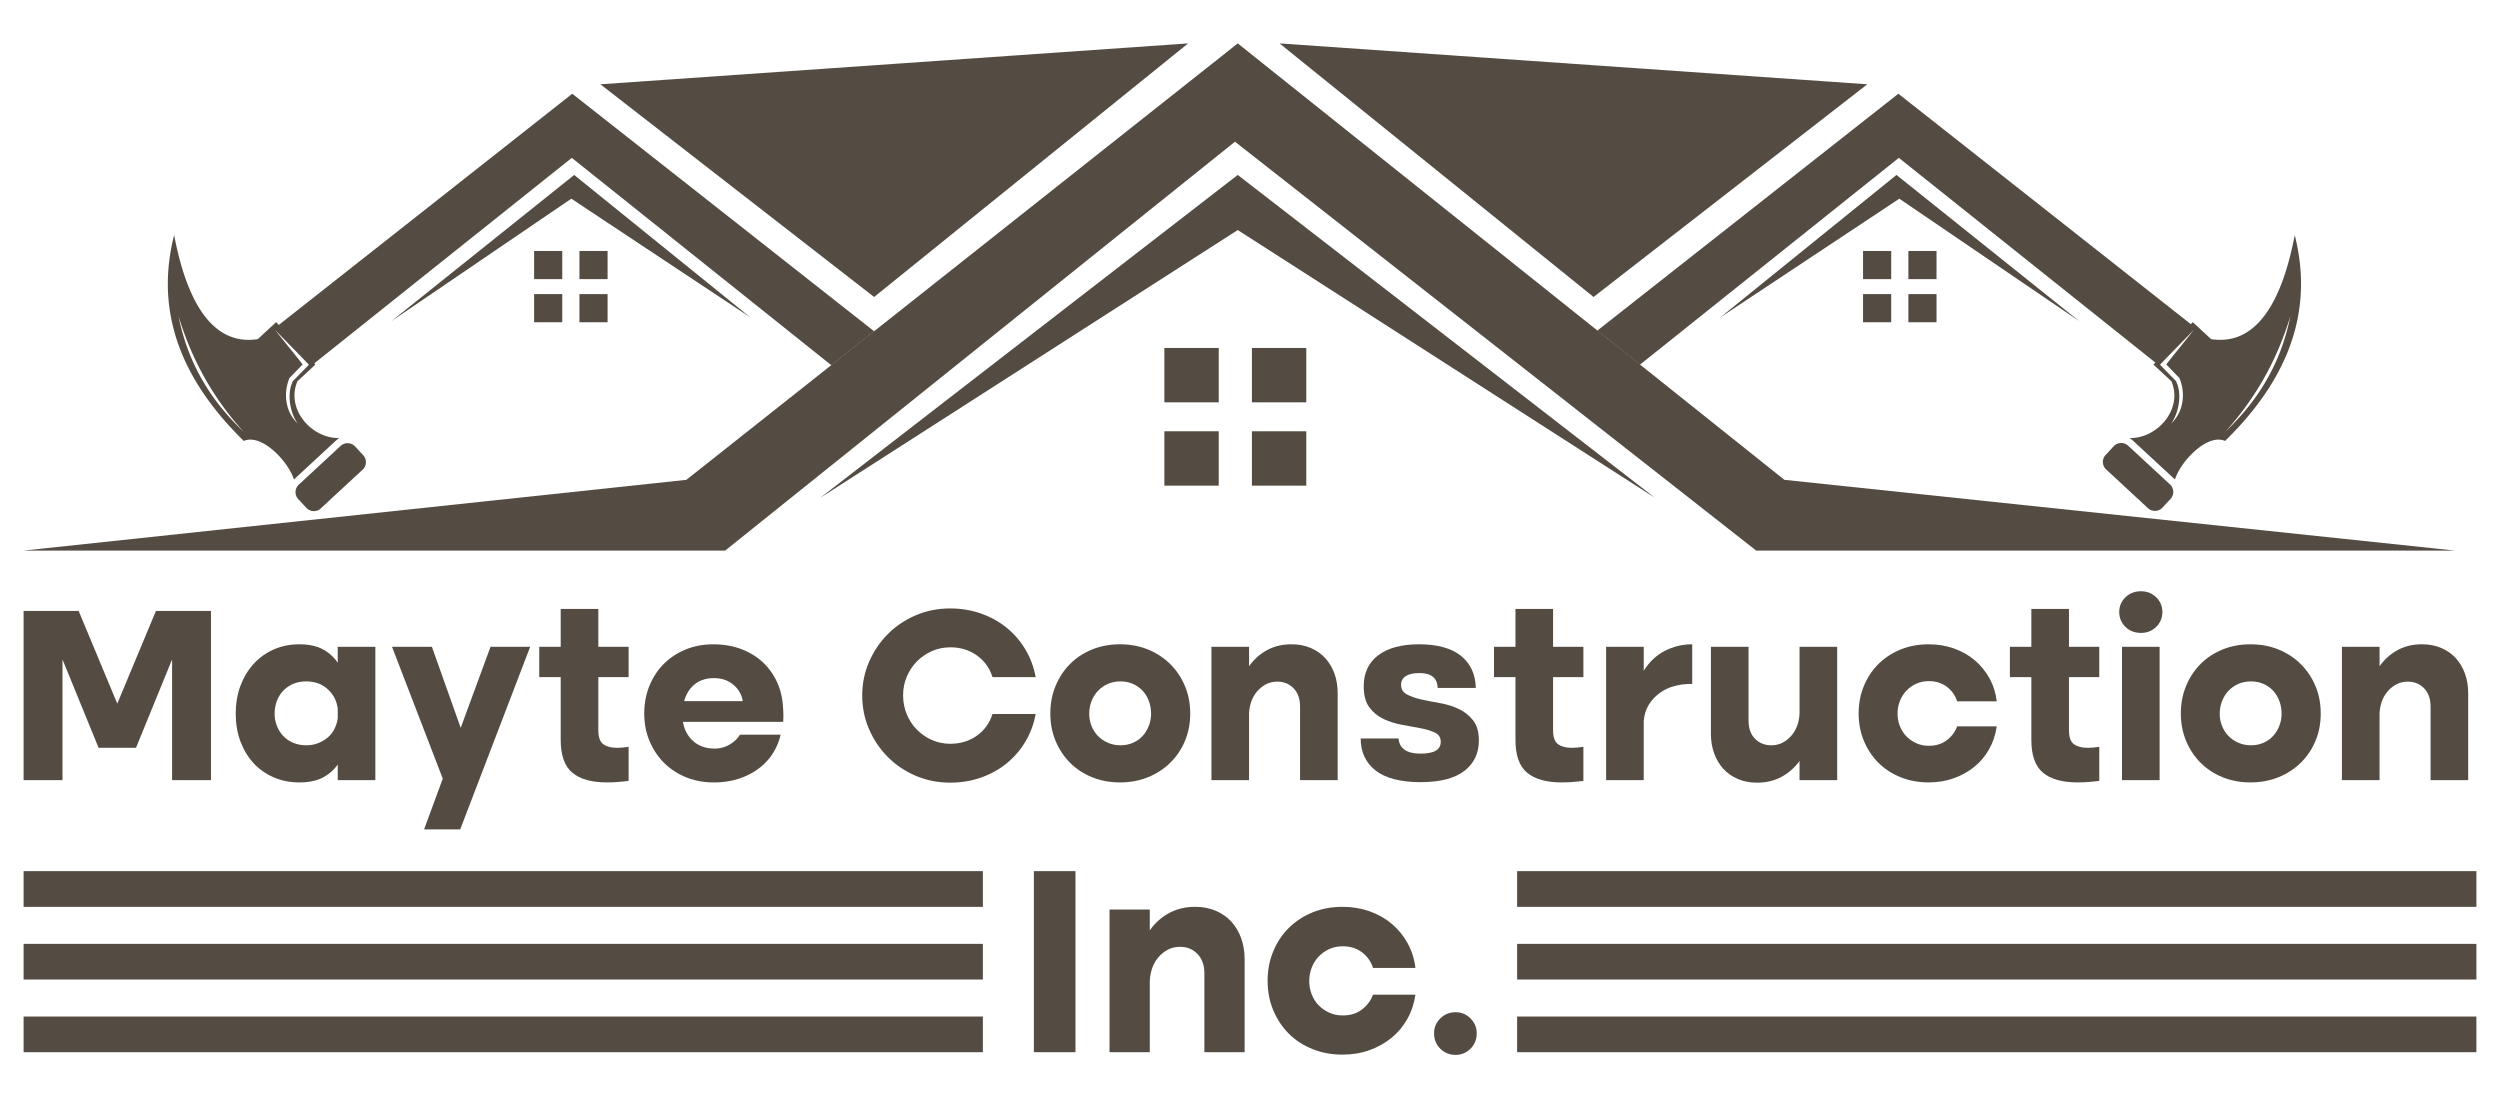
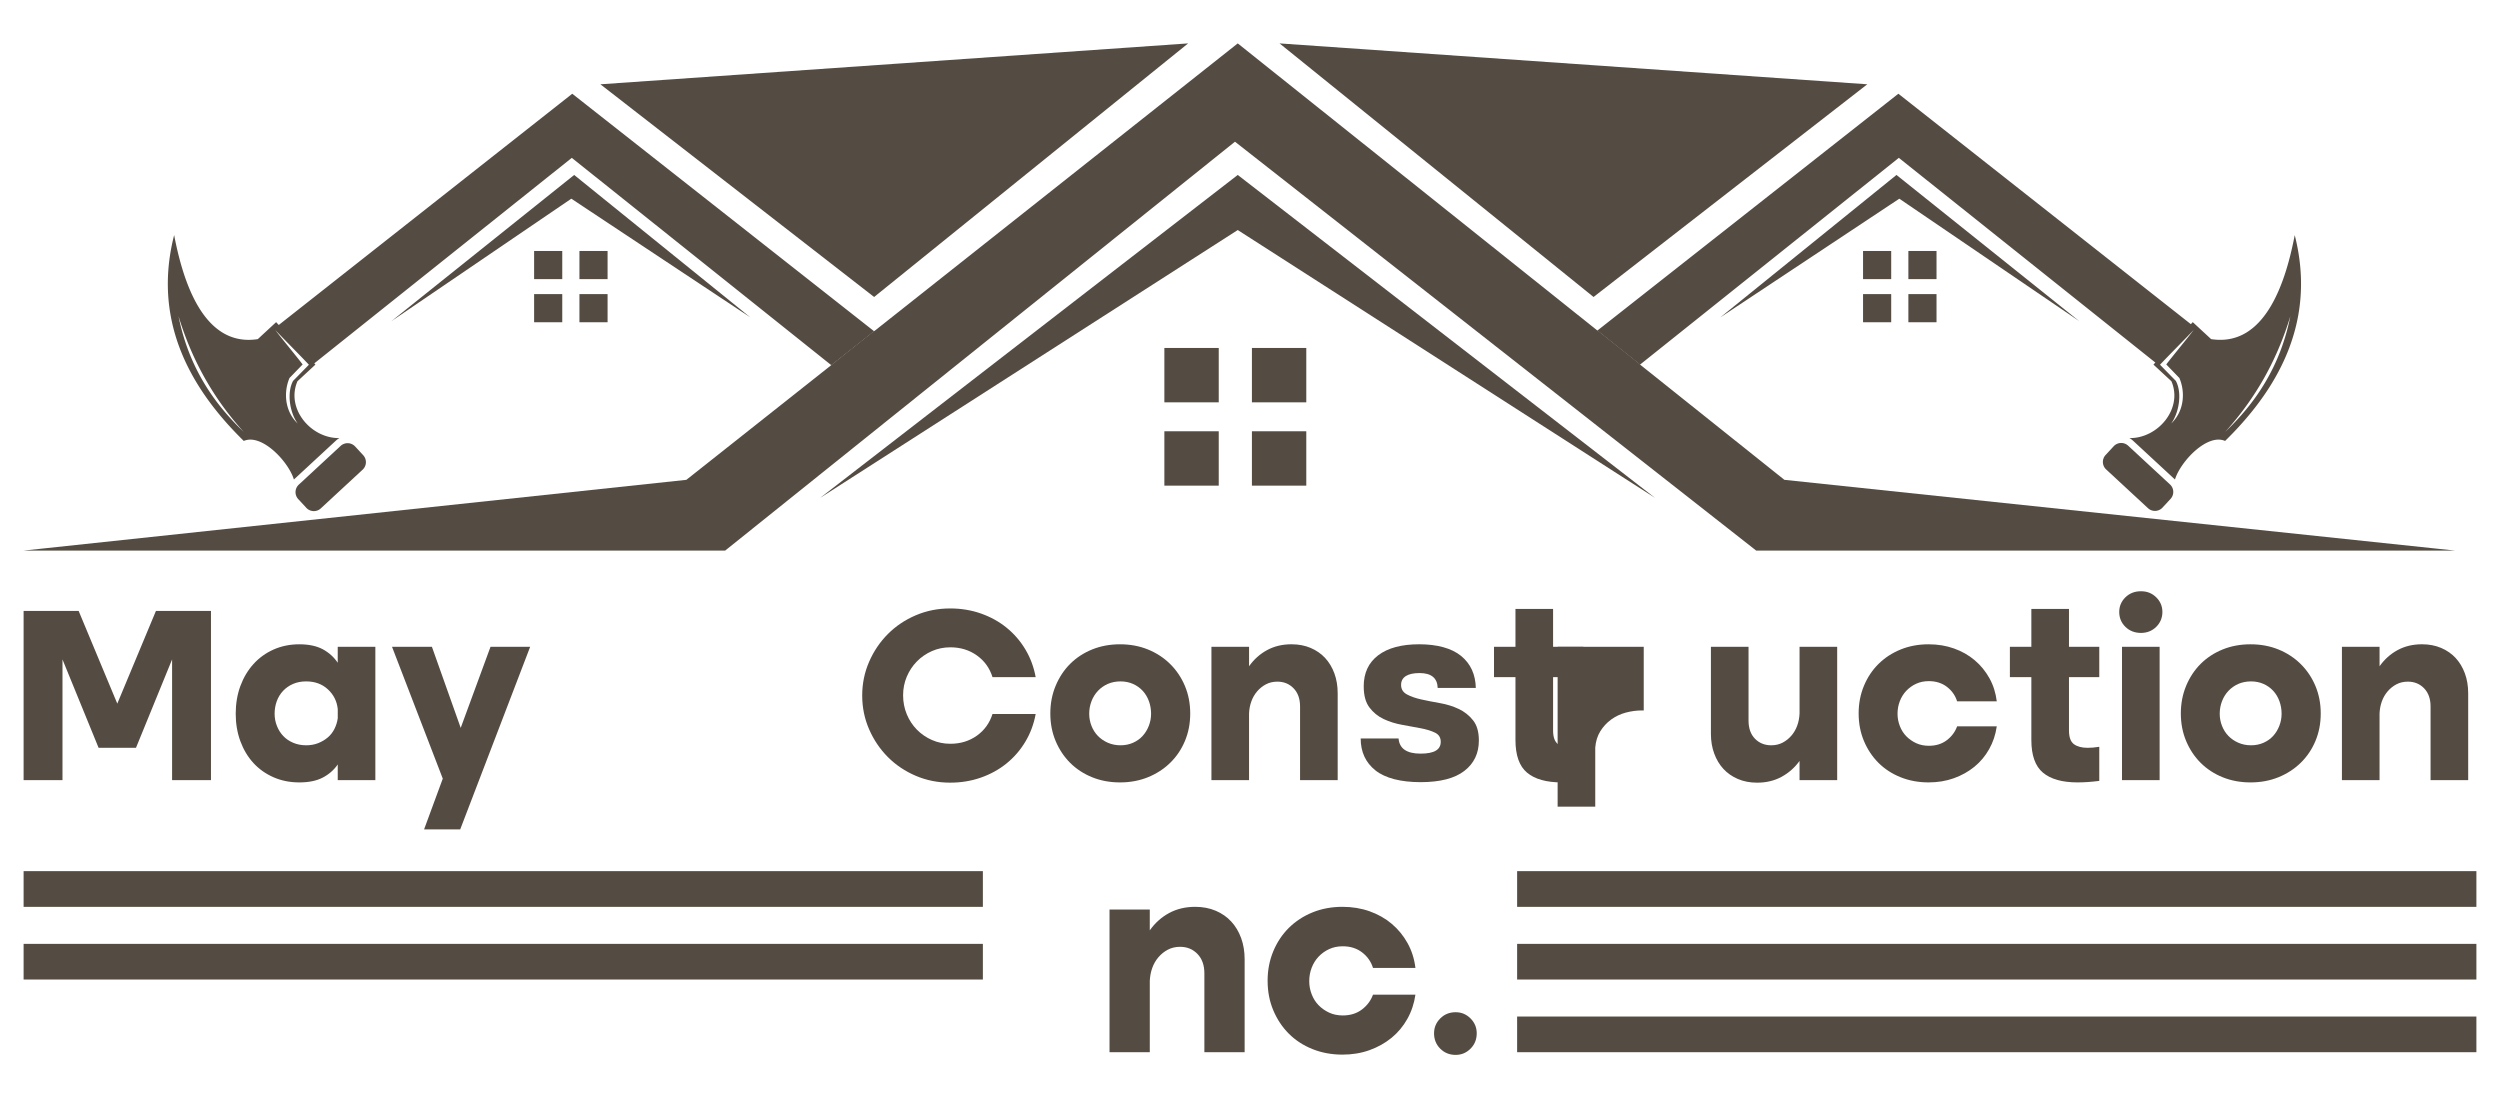
<svg xmlns="http://www.w3.org/2000/svg" data-bbox="18.88 34.72 1962.24 809.2" viewBox="0 0 2000 878.64" data-type="color">
  <g>
    <path d="M18.88 488.76h44.04l30.91 74.14 30.91-74.14h44.04v135.35h-31.11v-96.56l-28.89 70.71h-29.9l-28.89-70.71v96.56H18.88V488.76Z" fill="#544c42" data-color="1" />
    <path d="M300.29 624.11h-30.1v-12.52c-3.1 4.44-7.11 7.95-12.02 10.5-4.92 2.56-11.14 3.84-18.69 3.84s-14.44-1.38-20.71-4.14c-6.26-2.76-11.62-6.57-16.06-11.41-4.44-4.85-7.91-10.64-10.4-17.37s-3.74-14.07-3.74-22.02 1.24-15.48 3.74-22.22c2.49-6.73 5.99-12.59 10.5-17.58 4.51-4.98 9.9-8.85 16.16-11.62 6.26-2.76 13.1-4.14 20.5-4.14s13.77 1.31 18.69 3.94c4.91 2.63 8.92 6.23 12.02 10.81v-12.73h30.1v106.66Zm-30.1-56.97c-.67-6.19-3.3-11.41-7.88-15.66-4.58-4.24-10.37-6.36-17.37-6.36-3.91 0-7.41.68-10.5 2.02-3.1 1.35-5.76 3.2-7.98 5.56-2.22 2.36-3.91 5.12-5.05 8.28-1.15 3.17-1.72 6.5-1.72 10s.61 6.6 1.82 9.7c1.21 3.1 2.89 5.79 5.05 8.08 2.15 2.29 4.81 4.11 7.98 5.45 3.16 1.35 6.63 2.02 10.4 2.02 3.5 0 6.7-.57 9.6-1.72 2.89-1.14 5.45-2.66 7.68-4.55 2.22-1.88 4.01-4.17 5.35-6.87 1.34-2.69 2.22-5.52 2.63-8.49v-7.47Z" fill="#544c42" data-color="1" />
    <path d="m339.27 663.5 14.95-40.6-40.6-105.45h31.92l23.03 64.85 23.84-64.85h31.72l-55.96 146.06h-28.89Z" fill="#544c42" data-color="1" />
-     <path d="M478.66 487.14v30.3h24.24v24.24h-24.24v42.63c0 5.39 1.31 9.06 3.94 11.01 2.63 1.95 6.29 2.93 11.01 2.93 1.34 0 2.79-.07 4.34-.2 1.55-.13 3.2-.33 4.95-.61v27.27c-6.2.81-11.99 1.21-17.37 1.21-12.26 0-21.48-2.59-27.68-7.78-6.2-5.18-9.29-13.9-9.29-26.16v-50.3h-17.17v-24.24h17.17v-30.3h30.1Z" fill="#544c42" data-color="1" />
-     <path d="M546.33 577.45c1.08 6.33 3.84 11.48 8.28 15.45 4.44 3.97 10.17 5.96 17.17 5.96 4.31 0 8.28-1.08 11.92-3.23 3.64-2.15 6.39-4.78 8.28-7.88h32.52c-1.35 5.79-3.6 11.04-6.77 15.76a46.19 46.19 0 0 1-11.72 12.02c-4.65 3.3-9.9 5.86-15.76 7.68-5.86 1.82-12.22 2.73-19.09 2.73-8.08 0-15.52-1.38-22.32-4.14-6.8-2.76-12.66-6.6-17.58-11.51-4.92-4.92-8.79-10.74-11.62-17.47-2.83-6.73-4.24-14.07-4.24-22.02s1.38-15.32 4.14-22.12c2.76-6.8 6.6-12.66 11.51-17.57s10.74-8.75 17.47-11.52c6.73-2.76 14.14-4.14 22.22-4.14 7.54 0 14.51 1.11 20.91 3.33 6.39 2.22 12.02 5.39 16.87 9.49 4.85 4.11 8.79 9.03 11.82 14.75 3.03 5.73 4.95 12.02 5.76 18.89.27 3.1.44 5.42.51 6.97.07 1.55.1 2.73.1 3.53 0 1.62-.07 3.3-.2 5.05h-80.2Zm47.88-16.57c-.94-5.38-3.5-9.8-7.68-13.23-4.18-3.43-9.29-5.15-15.35-5.15s-11.51 1.69-15.55 5.05c-4.04 3.37-6.8 7.81-8.28 13.33h46.87Z" fill="#544c42" data-color="1" />
    <path d="M689.76 556.44c0-9.56 1.85-18.59 5.56-27.07 3.7-8.49 8.72-15.89 15.05-22.22 6.33-6.33 13.77-11.31 22.32-14.95 8.55-3.64 17.68-5.45 27.37-5.45 8.75 0 16.97 1.35 24.65 4.04 7.68 2.7 14.51 6.46 20.5 11.31 5.99 4.85 11.01 10.64 15.05 17.37 4.04 6.74 6.8 14.14 8.28 22.22H794c-2.29-7.27-6.46-13.06-12.53-17.37-6.06-4.31-13.13-6.47-21.21-6.47-5.25 0-10.17 1.01-14.75 3.03-4.58 2.02-8.59 4.78-12.02 8.28-3.43 3.5-6.13 7.58-8.08 12.22-1.95 4.65-2.93 9.6-2.93 14.85s.98 10.44 2.93 15.15c1.95 4.72 4.65 8.82 8.08 12.32 3.43 3.5 7.44 6.26 12.02 8.28 4.58 2.02 9.49 3.03 14.75 3.03 8.08 0 15.15-2.15 21.21-6.46 6.06-4.31 10.23-10.1 12.53-17.37h34.54c-1.48 8.08-4.24 15.49-8.28 22.22-4.04 6.74-9.06 12.52-15.05 17.37-5.99 4.85-12.83 8.62-20.5 11.31-7.68 2.69-15.89 4.04-24.65 4.04-9.7 0-18.82-1.82-27.37-5.45-8.55-3.64-15.99-8.62-22.32-14.95s-11.35-13.74-15.05-22.22c-3.71-8.48-5.56-17.5-5.56-27.07Z" fill="#544c42" data-color="1" />
    <path d="M840.26 570.78c0-7.94 1.41-15.32 4.24-22.12 2.83-6.8 6.7-12.66 11.62-17.57s10.77-8.75 17.58-11.52c6.8-2.76 14.24-4.14 22.32-4.14s15.52 1.38 22.32 4.14c6.8 2.76 12.73 6.64 17.78 11.62 5.05 4.98 8.99 10.84 11.82 17.58 2.83 6.74 4.24 14.07 4.24 22.02s-1.41 15.29-4.24 22.02c-2.83 6.74-6.77 12.56-11.82 17.47-5.05 4.92-10.98 8.76-17.78 11.51-6.8 2.76-14.24 4.14-22.32 4.14s-15.52-1.38-22.32-4.14c-6.8-2.76-12.66-6.6-17.58-11.51-4.92-4.92-8.79-10.74-11.62-17.47-2.83-6.73-4.24-14.07-4.24-22.02Zm31.11.2c0 3.37.61 6.6 1.82 9.7 1.21 3.1 2.93 5.79 5.15 8.08s4.88 4.11 7.98 5.45c3.1 1.35 6.46 2.02 10.1 2.02s6.97-.67 10-2.02c3.03-1.34 5.59-3.16 7.68-5.45s3.74-4.98 4.95-8.08c1.21-3.1 1.82-6.33 1.82-9.7s-.57-6.83-1.72-10c-1.15-3.16-2.8-5.93-4.95-8.28-2.16-2.35-4.75-4.21-7.78-5.56-3.03-1.34-6.36-2.02-10-2.02s-7.17.68-10.2 2.02c-3.03 1.35-5.66 3.2-7.88 5.56-2.22 2.36-3.94 5.12-5.15 8.28-1.21 3.17-1.82 6.5-1.82 10Z" fill="#544c42" data-color="1" />
    <path d="M969.15 517.45h30.1V533c3.9-5.52 8.72-9.83 14.44-12.93 5.72-3.1 12.22-4.65 19.49-4.65 5.66 0 10.77.98 15.35 2.93 4.58 1.95 8.45 4.65 11.62 8.08 3.16 3.43 5.62 7.54 7.37 12.32s2.63 10.07 2.63 15.86v69.49h-30.1v-58.99c0-6.06-1.72-10.87-5.15-14.44-3.43-3.57-7.78-5.35-13.03-5.35-3.37 0-6.4.71-9.09 2.12-2.7 1.41-5.05 3.3-7.07 5.66-2.02 2.36-3.57 5.05-4.65 8.08-1.08 3.03-1.69 6.23-1.82 9.6v53.33h-30.1V517.45Z" fill="#544c42" data-color="1" />
    <path d="M1090.96 549.16c0-10.77 3.87-19.09 11.62-24.95 7.74-5.86 18.69-8.79 32.83-8.79s25.82 3.1 33.43 9.29c7.61 6.2 11.55 14.75 11.82 25.66h-30.5c-.27-7.94-5.12-11.92-14.54-11.92s-14.75 3.17-14.75 9.49c0 3.37 1.55 5.89 4.65 7.58 3.1 1.68 6.94 3.03 11.52 4.04 4.58 1.01 9.56 1.99 14.95 2.93 5.38.94 10.37 2.49 14.95 4.65s8.42 5.19 11.51 9.09c3.1 3.91 4.65 9.29 4.65 16.16 0 10.24-3.87 18.35-11.62 24.34-7.75 5.99-19.43 8.99-35.05 8.99s-28.18-3.13-36.06-9.39c-7.88-6.26-11.82-14.78-11.82-25.55h30.3c.67 8.08 6.53 12.12 17.58 12.12s16.16-3.16 16.16-9.49c0-3.37-1.52-5.79-4.55-7.27-3.03-1.48-6.84-2.66-11.41-3.53-4.58-.88-9.53-1.78-14.85-2.73-5.32-.94-10.27-2.49-14.85-4.65-4.58-2.15-8.38-5.25-11.41-9.29-3.03-4.04-4.54-9.63-4.54-16.77Z" fill="#544c42" data-color="1" />
    <path d="M1242.47 487.14v30.3h24.24v24.24h-24.24v42.63c0 5.39 1.31 9.06 3.94 11.01 2.63 1.95 6.29 2.93 11.01 2.93 1.35 0 2.79-.07 4.34-.2 1.55-.13 3.2-.33 4.95-.61v27.27c-6.2.81-11.99 1.21-17.37 1.21-12.26 0-21.48-2.59-27.68-7.78-6.2-5.18-9.29-13.9-9.29-26.16v-50.3h-17.17v-24.24h17.17v-30.3h30.1Z" fill="#544c42" data-color="1" />
-     <path d="M1284.89 517.45h30.1v19.19c4.44-7.14 10.07-12.45 16.87-15.96 6.8-3.5 14.11-5.25 21.92-5.25v31.72h-1.41c-4.31 0-8.62.57-12.93 1.72-4.31 1.15-8.22 3-11.72 5.55-3.5 2.56-6.4 5.69-8.69 9.39-2.29 3.71-3.64 8.05-4.04 13.03v47.27h-30.1V517.45Z" fill="#544c42" data-color="1" />
+     <path d="M1284.89 517.45h30.1v19.19v31.72h-1.41c-4.31 0-8.62.57-12.93 1.72-4.31 1.15-8.22 3-11.72 5.55-3.5 2.56-6.4 5.69-8.69 9.39-2.29 3.71-3.64 8.05-4.04 13.03v47.27h-30.1V517.45Z" fill="#544c42" data-color="1" />
    <path d="M1469.73 624.11h-30.1v-15.35c-3.91 5.39-8.72 9.63-14.44 12.73-5.73 3.1-12.22 4.65-19.49 4.65-5.66 0-10.78-.98-15.35-2.93-4.58-1.95-8.45-4.65-11.62-8.08-3.17-3.43-5.63-7.54-7.37-12.32-1.75-4.78-2.63-10-2.63-15.66v-69.7h30.1v58.99c0 6.2 1.72 11.04 5.15 14.54 3.43 3.5 7.78 5.25 13.03 5.25 3.37 0 6.4-.71 9.09-2.12 2.69-1.41 5.05-3.3 7.07-5.66 2.02-2.35 3.57-5.05 4.65-8.08 1.08-3.03 1.68-6.23 1.82-9.6v-53.33h30.1V624.1Z" fill="#544c42" data-color="1" />
    <path d="M1486.91 570.78c0-7.94 1.41-15.32 4.24-22.12 2.83-6.8 6.73-12.66 11.72-17.57 4.98-4.91 10.87-8.75 17.68-11.52 6.8-2.76 14.24-4.14 22.32-4.14 7.27 0 14.04 1.11 20.3 3.33 6.26 2.22 11.78 5.35 16.57 9.39 4.78 4.04 8.72 8.86 11.82 14.44 3.1 5.59 5.05 11.75 5.86 18.48h-31.72c-1.48-4.71-4.21-8.58-8.18-11.62-3.97-3.03-8.79-4.55-14.44-4.55-3.77 0-7.17.71-10.2 2.12-3.03 1.41-5.66 3.3-7.88 5.66-2.22 2.36-3.94 5.12-5.15 8.28-1.21 3.17-1.82 6.5-1.82 10s.61 6.64 1.82 9.8c1.21 3.17 2.93 5.89 5.15 8.18s4.85 4.14 7.88 5.56c3.03 1.41 6.43 2.12 10.2 2.12 5.66 0 10.43-1.48 14.34-4.44 3.91-2.96 6.67-6.67 8.28-11.11h31.72c-.94 6.6-2.96 12.66-6.06 18.18-3.1 5.52-7.04 10.24-11.82 14.14-4.78 3.91-10.27 6.97-16.46 9.19-6.2 2.22-12.93 3.33-20.2 3.33-8.08 0-15.55-1.38-22.42-4.14-6.87-2.76-12.76-6.6-17.68-11.51-4.92-4.92-8.79-10.74-11.62-17.47-2.83-6.73-4.24-14.07-4.24-22.02Z" fill="#544c42" data-color="1" />
    <path d="M1655.18 487.14v30.3h24.24v24.24h-24.24v42.63c0 5.39 1.31 9.06 3.94 11.01 2.63 1.95 6.29 2.93 11.01 2.93 1.35 0 2.79-.07 4.34-.2 1.55-.13 3.2-.33 4.95-.61v27.27c-6.2.81-11.99 1.21-17.37 1.21-12.26 0-21.48-2.59-27.68-7.78-6.2-5.18-9.29-13.9-9.29-26.16v-50.3h-17.17v-24.24h17.17v-30.3h30.1Z" fill="#544c42" data-color="1" />
    <path d="M1695.38 489.57c0-4.58 1.65-8.48 4.95-11.72 3.3-3.23 7.44-4.85 12.42-4.85s8.92 1.62 12.22 4.85c3.3 3.23 4.95 7.14 4.95 11.72s-1.65 8.69-4.95 11.92c-3.3 3.23-7.37 4.85-12.22 4.85s-9.13-1.62-12.42-4.85c-3.3-3.23-4.95-7.2-4.95-11.92Zm2.22 27.88h30.1v106.66h-30.1V517.45Z" fill="#544c42" data-color="1" />
    <path d="M1744.67 570.78c0-7.94 1.41-15.32 4.24-22.12 2.83-6.8 6.7-12.66 11.62-17.57s10.77-8.75 17.58-11.52c6.8-2.76 14.24-4.14 22.32-4.14s15.52 1.38 22.32 4.14c6.8 2.76 12.73 6.64 17.78 11.62 5.05 4.98 8.99 10.84 11.82 17.58 2.83 6.74 4.24 14.07 4.24 22.02s-1.41 15.29-4.24 22.02c-2.83 6.74-6.77 12.56-11.82 17.47-5.05 4.92-10.98 8.76-17.78 11.51-6.8 2.76-14.24 4.14-22.32 4.14s-15.52-1.38-22.32-4.14c-6.8-2.76-12.66-6.6-17.58-11.51-4.92-4.92-8.79-10.74-11.62-17.47-2.83-6.73-4.24-14.07-4.24-22.02Zm31.11.2c0 3.37.61 6.6 1.82 9.7 1.21 3.1 2.93 5.79 5.15 8.08s4.88 4.11 7.98 5.45c3.1 1.35 6.46 2.02 10.1 2.02s6.97-.67 10-2.02c3.03-1.34 5.59-3.16 7.68-5.45s3.74-4.98 4.95-8.08c1.21-3.1 1.82-6.33 1.82-9.7s-.57-6.83-1.72-10c-1.15-3.16-2.8-5.93-4.95-8.28-2.16-2.35-4.75-4.21-7.78-5.56-3.03-1.34-6.36-2.02-10-2.02s-7.17.68-10.2 2.02c-3.03 1.35-5.66 3.2-7.88 5.56-2.22 2.36-3.94 5.12-5.15 8.28-1.21 3.17-1.82 6.5-1.82 10Z" fill="#544c42" data-color="1" />
    <path d="M1873.55 517.45h30.1V533c3.9-5.52 8.72-9.83 14.44-12.93 5.72-3.1 12.22-4.65 19.49-4.65 5.66 0 10.77.98 15.35 2.93 4.58 1.95 8.45 4.65 11.62 8.08 3.16 3.43 5.62 7.54 7.37 12.32s2.63 10.07 2.63 15.86v69.49h-30.1v-58.99c0-6.06-1.72-10.87-5.15-14.44-3.43-3.57-7.78-5.35-13.03-5.35-3.37 0-6.4.71-9.09 2.12-2.7 1.41-5.05 3.3-7.07 5.66-2.02 2.36-3.57 5.05-4.65 8.08-1.08 3.03-1.68 6.23-1.82 9.6v53.33h-30.1V517.45Z" fill="#544c42" data-color="1" />
-     <path d="M827.1 696.93h33.29v144.83H827.1V696.93Z" fill="#544c42" data-color="1" />
    <path d="M887.62 727.63h32.21v16.64c4.18-5.91 9.33-10.52 15.46-13.84 6.12-3.31 13.08-4.97 20.86-4.97 6.05 0 11.53 1.05 16.43 3.13 4.9 2.09 9.04 4.97 12.43 8.65 3.38 3.67 6.02 8.07 7.89 13.19 1.87 5.12 2.81 10.78 2.81 16.97v74.36H963.5v-63.12c0-6.49-1.84-11.64-5.51-15.46-3.68-3.82-8.32-5.73-13.94-5.73-3.6 0-6.85.76-9.73 2.27-2.88 1.51-5.4 3.53-7.57 6.05-2.16 2.52-3.82 5.4-4.97 8.65-1.15 3.24-1.8 6.67-1.95 10.27v57.07h-32.21V727.62Z" fill="#544c42" data-color="1" />
    <path d="M1014.08 784.69c0-8.5 1.51-16.39 4.54-23.67 3.03-7.28 7.2-13.54 12.54-18.81 5.33-5.26 11.64-9.37 18.91-12.32 7.28-2.95 15.24-4.43 23.89-4.43 7.78 0 15.03 1.19 21.73 3.57 6.7 2.38 12.61 5.73 17.73 10.05 5.11 4.32 9.33 9.48 12.65 15.46 3.31 5.98 5.4 12.58 6.27 19.78h-33.94c-1.59-5.04-4.51-9.19-8.75-12.43-4.25-3.24-9.4-4.86-15.46-4.86-4.04 0-7.67.76-10.92 2.27-3.24 1.51-6.05 3.53-8.43 6.05s-4.21 5.48-5.51 8.86c-1.3 3.39-1.94 6.95-1.94 10.7s.65 7.1 1.94 10.48c1.3 3.39 3.13 6.31 5.51 8.75 2.38 2.45 5.19 4.43 8.43 5.95 3.24 1.51 6.88 2.27 10.92 2.27 6.05 0 11.17-1.58 15.35-4.76 4.18-3.17 7.13-7.13 8.86-11.89h33.94c-1.01 7.06-3.17 13.55-6.49 19.45-3.32 5.91-7.53 10.95-12.65 15.13-5.12 4.18-10.99 7.46-17.62 9.84-6.63 2.38-13.83 3.57-21.62 3.57-8.65 0-16.64-1.48-23.99-4.43-7.35-2.95-13.66-7.06-18.91-12.32-5.26-5.26-9.4-11.49-12.43-18.7-3.03-7.21-4.54-15.06-4.54-23.56Z" fill="#544c42" data-color="1" />
    <path d="M1147.24 826.63c0-4.61 1.66-8.57 4.97-11.89 3.31-3.31 7.42-4.97 12.32-4.97 4.61 0 8.57 1.66 11.89 4.97 3.31 3.32 4.97 7.28 4.97 11.89 0 4.9-1.66 9.01-4.97 12.32-3.32 3.31-7.28 4.97-11.89 4.97-4.9 0-9.01-1.66-12.32-4.97-3.32-3.31-4.97-7.42-4.97-12.32Z" fill="#544c42" data-color="1" />
    <path fill="#544c42" d="m700.21 265.7-34.97 26.6-.22-.2 34.28-27.12.91.72z" data-color="1" />
    <path fill="#544c42" d="m313.07 256.97 143.99-98.02 143.23 94.98-140.95-113.97-146.27 117.01z" data-color="1" />
    <path fill="#544c42" d="m1312.05 291.68-.78.62-34.95-26.6 1.59-1.26 34.14 27.24z" data-color="1" />
    <path fill="#544c42" d="m1663.44 256.97-143.99-98.02-143.22 94.98 140.94-113.97 146.27 117.01z" data-color="1" />
    <path fill="#544c42" d="M1963.99 440.46h-559.05l-2.22-1.74-414.74-325.36-407.83 327.1H18.88l530.2-56.59 115.94-91.77 34.28-27.12L990.2 34.72l287.71 229.72 34.14 27.24 115.46 92.19 536.48 56.59z" data-color="1" />
    <path fill="#544c42" d="M1324.02 398.3 990.2 139.96 656.13 398.3 990.2 184.03l333.82 214.27z" data-color="1" />
    <path d="m1684.483 363.994 6.467-6.986a8.194 8.194 0 0 1 11.574-.447l33.47 30.984a8.194 8.194 0 0 1 .447 11.574l-6.467 6.986a8.194 8.194 0 0 1-11.574.447l-33.47-30.984a8.194 8.194 0 0 1-.447-11.574Z" fill="#544c42" data-color="1" />
    <path d="M1835.8 188.05c-6.64 34.54-22.57 90.12-66.91 83.24l-14.68-13.59-1.52 1.63-234-184.35-240.78 189.46 34.13 27.24 207.02-165.4 205.21 163.76-1.52 1.63 14.38 13.32c9.44 22.03-10.98 45.91-33.63 45.47 1.06.55 2.02 1.26 2.92 2.09l33.55 31.05c4.48-14.56 25.9-37.07 40.1-30.84 4.21-4.13 8.25-8.32 12.12-12.59 8.97-9.92 16.96-20.26 23.73-31 22.28-35.41 31.49-75.48 19.86-121.11Zm-102.78 103.51 10.47 10.83a34.33 34.33 0 0 1 1.47 4.14c3.03 10.62 1.24 23.48-7.99 32.27 6.26-8.64 8.87-24.37 3.73-34.05l-7.27-7.42-.02-.02-5.41-5.53c6.07-6.51 20.83-21.32 26.91-27.79-4.78 6.43-17.09 21.19-21.89 27.56Zm79.03 14.53c-7.27 12.25-15.98 23.27-25.82 33.38-1.97 2.04-4.01 4.04-6.08 6.02 1.91-2.1 3.78-4.24 5.61-6.41a237.42 237.42 0 0 0 24.32-34.54c9.3-16.13 16.67-33.35 22.21-51.63-3.98 20.04-10.96 37.58-20.24 53.18Z" fill="#544c42" fill-rule="evenodd" data-color="1" />
    <path d="m457.81 74.99-234.8 184.99-2.1-2.27-14.68 13.59c-44.34 6.88-60.29-48.7-66.91-83.24-11.71 45.96-2.3 86.26 20.32 121.84 6.67 10.49 14.5 20.58 23.27 30.27 3.87 4.27 7.91 8.46 12.12 12.59 14.2-6.23 35.62 16.28 40.1 30.84l33.55-31.05c.9-.83 1.86-1.53 2.9-2.09-22.64.44-43.07-23.44-33.61-45.47l14.38-13.32-.91-.99 206-164.39 207.58 165.83L699.3 265 457.82 75ZM189.49 340.12c-9.87-10.08-18.64-21.07-25.98-33.27-9.51-15.79-16.63-33.58-20.7-53.93 5.63 18.56 13.16 36.04 22.67 52.38 7.03 12.12 15.18 23.62 24.45 34.48 1.63 1.92 3.31 3.83 5.02 5.72a184.95 184.95 0 0 1-5.46-5.38Zm47.18-37.66-2.25 2.3c-5.15 9.69-2.54 25.41 3.72 34.05-8.82-8.4-10.83-20.52-8.37-30.86.46-1.92 1.08-3.8 1.84-5.56l10.49-10.83c-4.79-6.38-17.11-21.14-21.89-27.56 6.08 6.47 20.83 21.28 26.91 27.79l-10.45 10.67Z" fill="#544c42" data-color="1" />
    <path fill="#544c42" d="m284.087 357.17 6.467 6.987a8.19 8.19 0 0 1-.446 11.574l-33.471 30.983a8.19 8.19 0 0 1-11.574-.446l-6.467-6.987a8.19 8.19 0 0 1 .447-11.574l33.47-30.983a8.19 8.19 0 0 1 11.574.447z" data-color="1" />
    <path fill="#544c42" d="M480.31 67.43 699.3 237.59 950.5 34.72 480.31 67.43z" data-color="1" />
    <path fill="#544c42" d="m1493.83 67.43-218.99 170.16-251.2-202.87 470.19 32.71z" data-color="1" />
    <path fill="#544c42" d="M1512.96 200.78v22.52h-22.52v-22.52h22.52z" data-color="1" />
    <path fill="#544c42" d="M1549.22 200.78v22.52h-22.52v-22.52h22.52z" data-color="1" />
    <path fill="#544c42" d="M1512.96 235.28v22.52h-22.52v-22.52h22.52z" data-color="1" />
    <path fill="#544c42" d="M1549.22 235.28v22.52h-22.52v-22.52h22.52z" data-color="1" />
    <path fill="#544c42" d="M449.81 200.78v22.52h-22.52v-22.52h22.52z" data-color="1" />
    <path fill="#544c42" d="M486.07 200.78v22.52h-22.52v-22.52h22.52z" data-color="1" />
    <path fill="#544c42" d="M449.81 235.28v22.52h-22.52v-22.52h22.52z" data-color="1" />
    <path fill="#544c42" d="M486.07 235.28v22.52h-22.52v-22.52h22.52z" data-color="1" />
    <path fill="#544c42" d="M974.99 278.37v43.5h-43.5v-43.5h43.5z" data-color="1" />
    <path fill="#544c42" d="M1045.03 278.37v43.5h-43.5v-43.5h43.5z" data-color="1" />
    <path fill="#544c42" d="M974.99 345.02v43.5h-43.5v-43.5h43.5z" data-color="1" />
    <path fill="#544c42" d="M1045.03 345.02v43.5h-43.5v-43.5h43.5z" data-color="1" />
    <path fill="#544c42" d="M786.3 696.93v28.54H18.88v-28.54H786.3z" data-color="1" />
    <path fill="#544c42" d="M786.3 755.08v28.54H18.88v-28.54H786.3z" data-color="1" />
-     <path fill="#544c42" d="M786.3 813.23v28.54H18.88v-28.54H786.3z" data-color="1" />
    <path fill="#544c42" d="M1981.12 696.93v28.54H1213.7v-28.54h767.42z" data-color="1" />
    <path fill="#544c42" d="M1981.12 755.08v28.54H1213.7v-28.54h767.42z" data-color="1" />
    <path fill="#544c42" d="M1981.12 813.23v28.54H1213.7v-28.54h767.42z" data-color="1" />
  </g>
</svg>